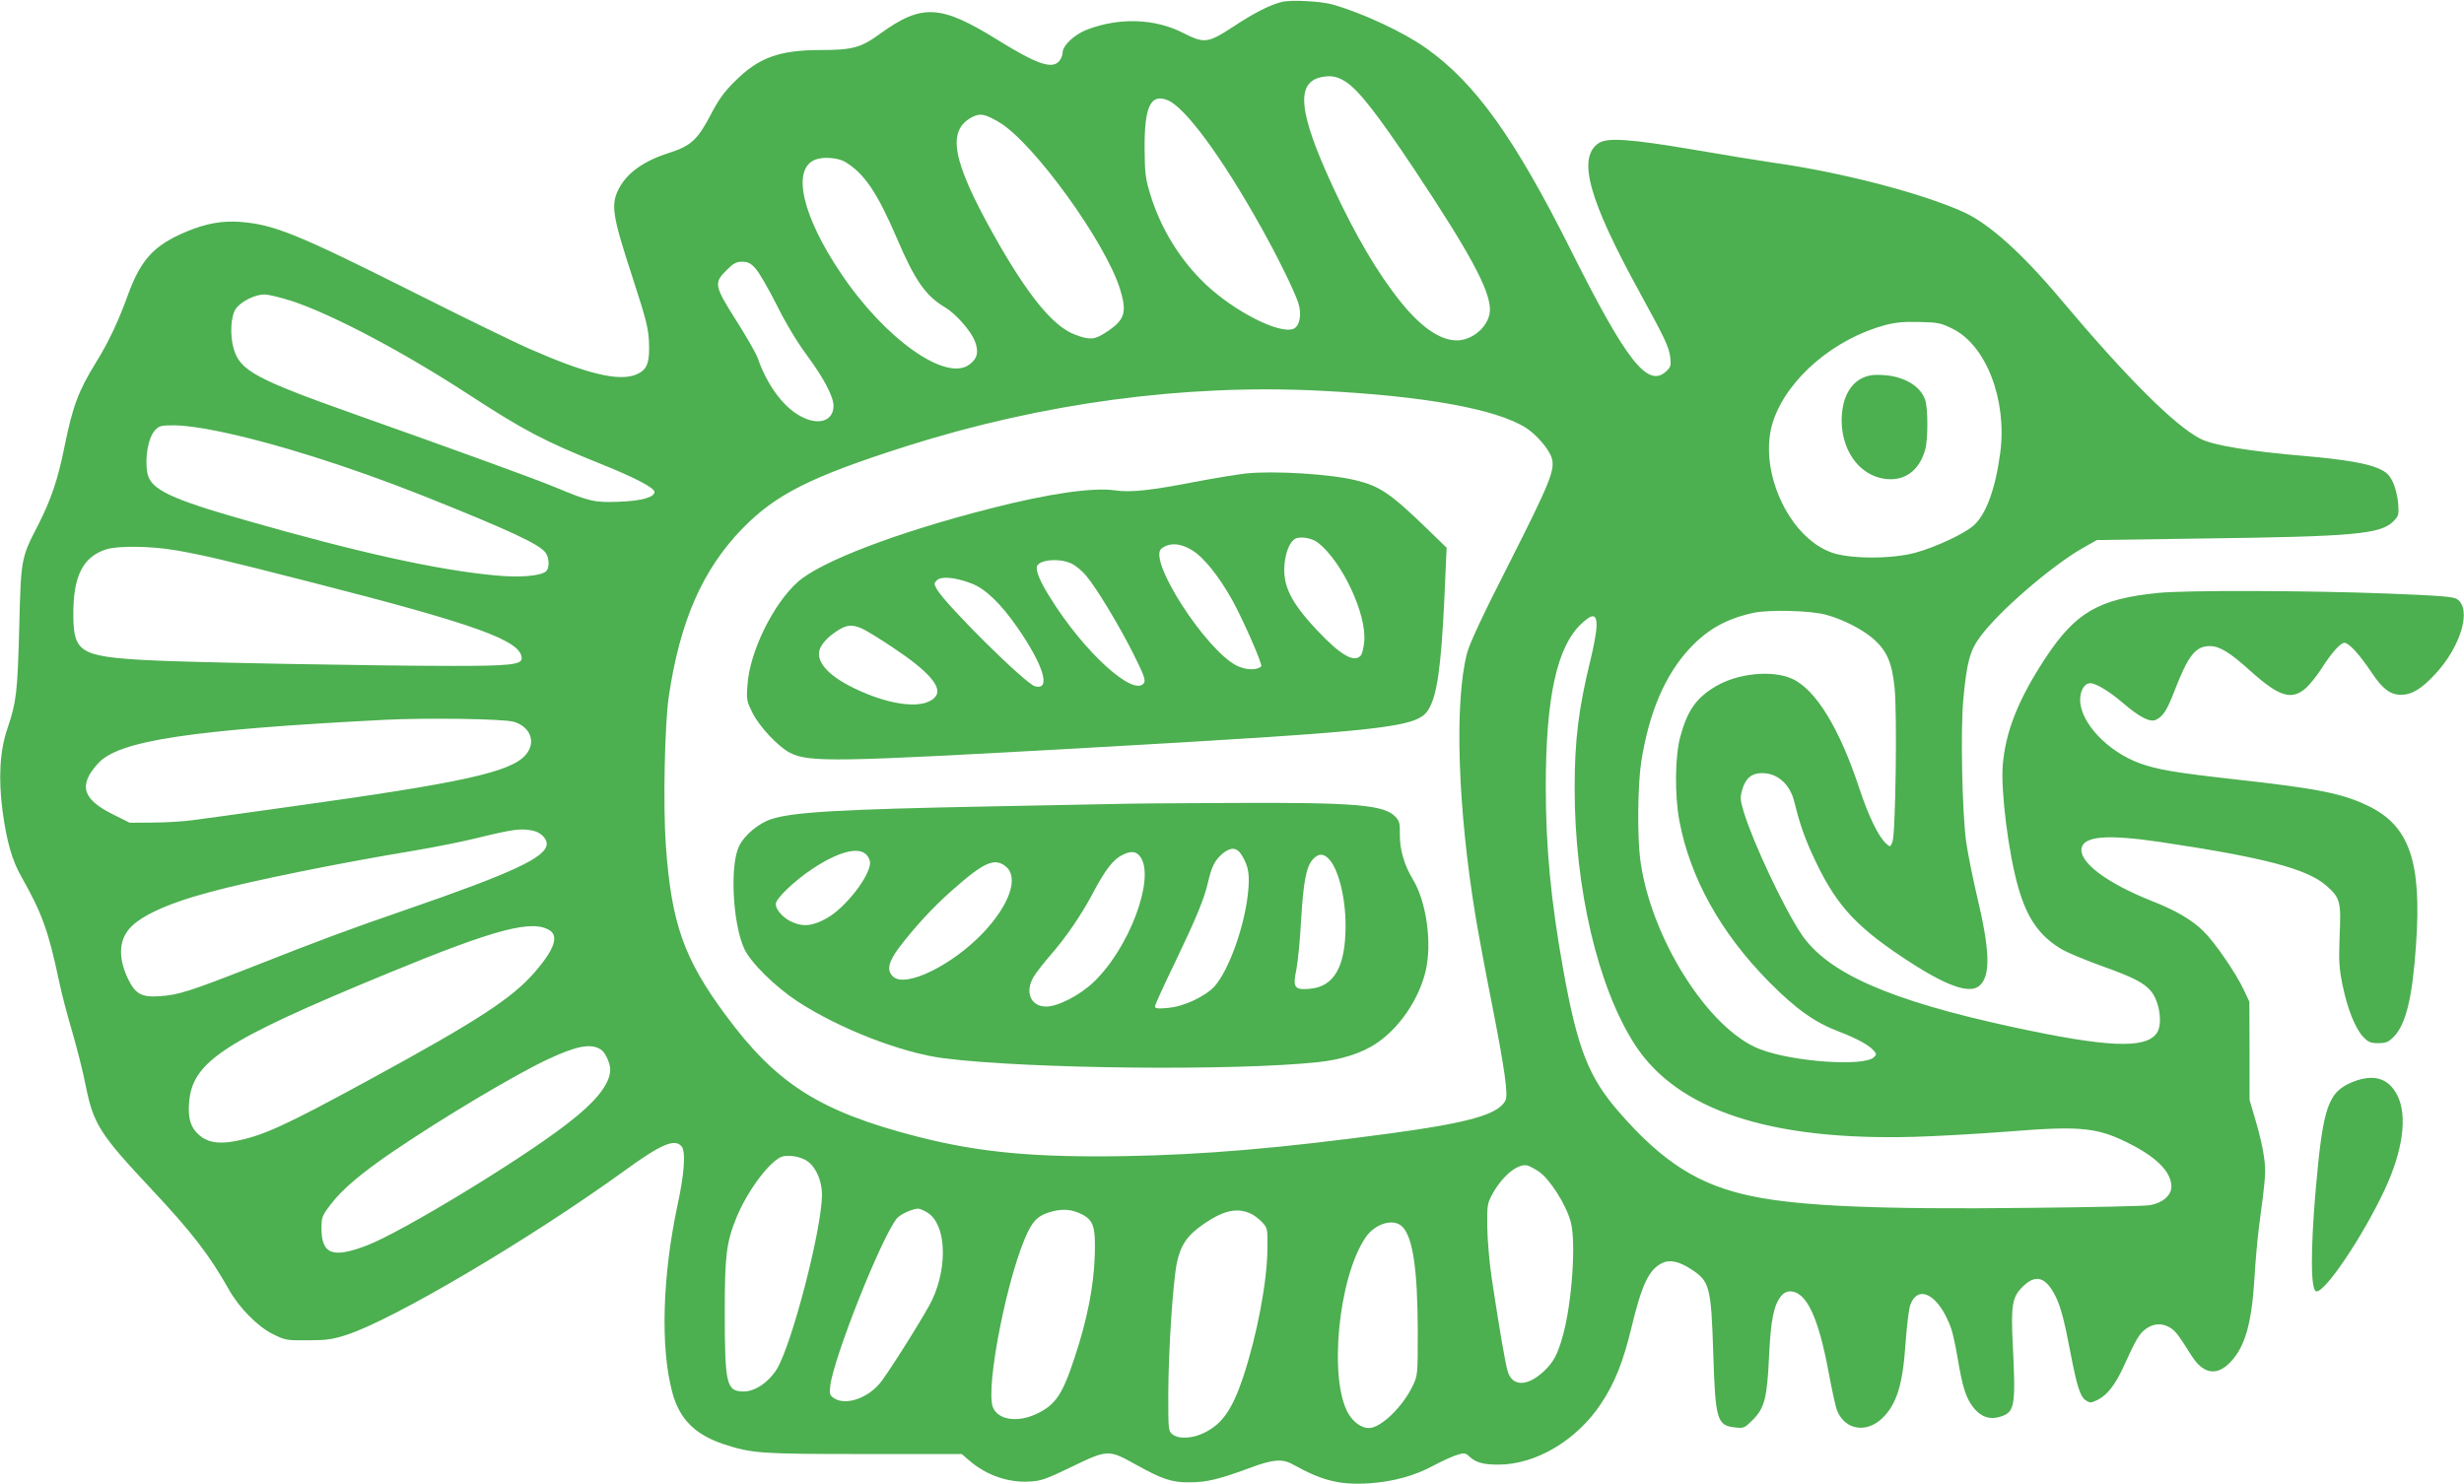
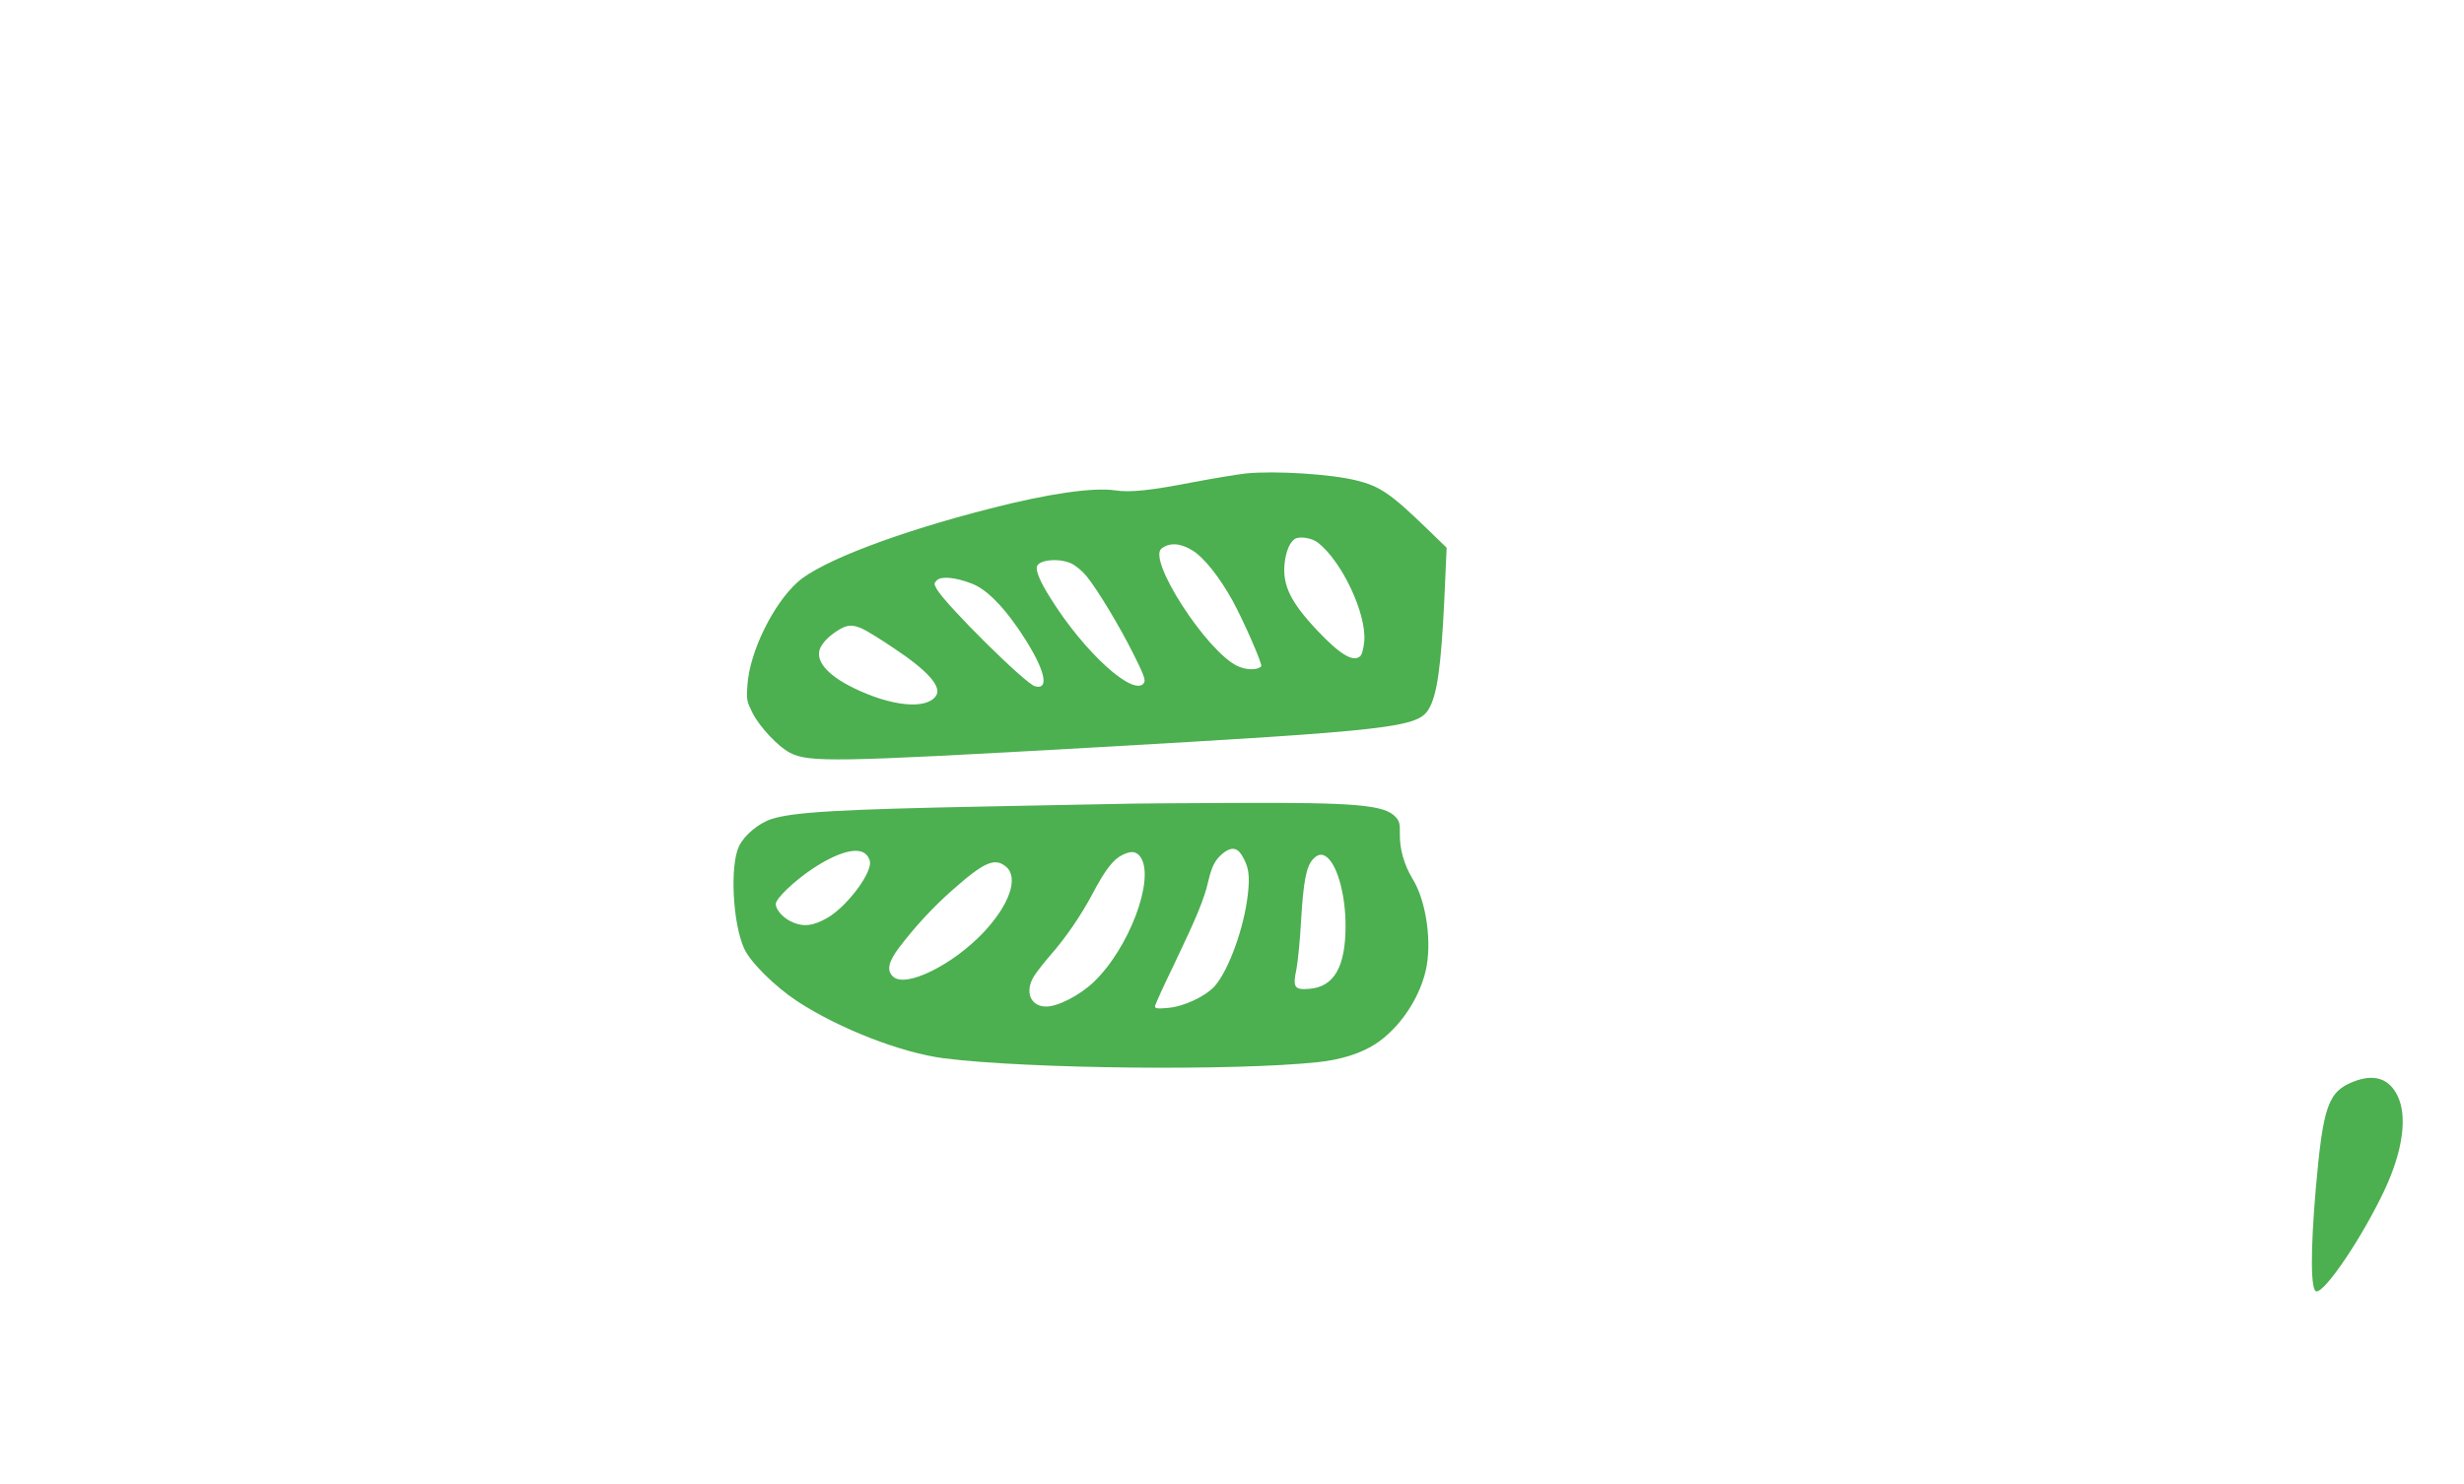
<svg xmlns="http://www.w3.org/2000/svg" version="1.0" width="1280pt" height="771pt" viewBox="0 0 1280 771" preserveAspectRatio="xMidYMid meet">
  <g transform="translate(0,771) scale(0.1,-0.1)" fill="#4caf50" stroke="none">
-     <path d="M6659 7700 c-63 -16 -141 -55 -253 -129 -132 -86 -150 -88 -260 -32 -144 74 -328 81 -494 19 -69 -25 -132 -84 -132 -122 0 -14 -9 -35 -21 -47 -38 -38 -117 -10 -314 112 -299 186 -396 191 -614 33 -97 -71 -143 -84 -305 -84 -219 0 -326 -39 -451 -165 -54 -53 -83 -94 -124 -173 -67 -128 -102 -160 -214 -196 -133 -42 -220 -104 -263 -188 -42 -82 -33 -139 71 -457 77 -237 86 -273 87 -367 1 -86 -15 -118 -67 -140 -90 -37 -254 2 -551 132 -70 30 -351 167 -623 304 -588 295 -710 344 -883 357 -93 7 -177 -8 -276 -49 -171 -71 -239 -144 -307 -329 -52 -144 -102 -248 -168 -355 -89 -144 -120 -226 -162 -435 -34 -170 -70 -275 -136 -405 -90 -174 -90 -174 -99 -534 -9 -339 -15 -388 -61 -524 -40 -116 -48 -258 -26 -428 21 -158 50 -260 98 -343 107 -190 140 -280 194 -535 14 -69 46 -190 70 -270 23 -80 55 -203 69 -275 41 -206 73 -256 343 -544 211 -225 303 -345 403 -523 53 -94 150 -192 228 -230 64 -32 71 -33 182 -32 97 0 128 5 200 28 244 79 955 499 1444 853 191 139 262 169 297 126 22 -26 14 -142 -21 -303 -79 -369 -90 -741 -28 -973 37 -140 118 -221 268 -271 147 -48 190 -51 730 -51 l506 0 43 -37 c86 -73 200 -113 309 -106 60 3 85 12 218 76 188 91 193 91 333 13 138 -77 188 -94 281 -93 87 0 153 16 305 72 127 48 176 52 231 21 153 -85 244 -108 399 -98 123 9 232 38 332 92 47 25 102 50 124 56 35 11 42 10 62 -9 34 -31 71 -42 150 -42 195 0 406 125 533 315 73 110 116 218 160 401 52 216 89 296 156 330 41 21 90 11 155 -32 94 -61 102 -90 113 -434 11 -349 19 -377 115 -387 43 -5 47 -3 89 38 63 63 76 115 86 334 9 188 24 261 61 309 13 17 30 26 48 26 84 0 147 -131 201 -424 17 -90 36 -179 44 -197 42 -100 153 -117 235 -37 74 72 106 175 120 390 6 82 16 166 22 189 38 124 152 64 215 -114 8 -21 23 -92 34 -157 26 -154 45 -211 87 -260 39 -45 83 -58 138 -40 71 24 77 56 61 372 -10 202 -3 247 47 298 70 72 123 58 175 -45 27 -55 46 -127 76 -285 35 -183 52 -237 81 -256 22 -14 27 -14 59 1 52 25 94 79 138 175 63 140 83 174 118 197 39 27 81 29 121 6 30 -18 45 -38 113 -146 61 -97 132 -109 203 -34 75 79 109 197 124 427 5 91 16 215 24 275 35 264 37 286 26 364 -5 43 -25 127 -43 187 l-32 109 0 255 -1 255 -27 58 c-44 93 -151 249 -212 309 -59 58 -141 107 -269 157 -236 94 -381 204 -363 277 16 60 136 69 409 29 536 -80 762 -139 862 -227 72 -63 77 -83 69 -261 -5 -133 -3 -165 15 -255 26 -126 66 -225 107 -269 27 -28 38 -33 79 -33 40 0 52 5 79 32 64 64 98 203 117 481 30 433 -35 619 -254 722 -131 63 -265 89 -682 135 -313 35 -409 51 -499 84 -166 60 -308 210 -310 327 -1 49 22 89 52 89 30 0 98 -41 167 -100 91 -78 146 -106 177 -89 37 20 55 49 94 149 71 184 109 233 184 233 50 0 104 -33 208 -127 152 -137 217 -157 292 -90 21 20 57 64 79 99 53 83 99 135 120 135 23 0 78 -60 140 -153 58 -87 98 -117 154 -117 56 0 107 31 179 109 133 144 189 337 112 388 -21 13 -84 18 -362 29 -412 16 -1053 18 -1193 3 -307 -31 -427 -101 -584 -339 -140 -214 -206 -378 -221 -555 -11 -136 30 -464 82 -641 46 -159 111 -250 227 -318 26 -15 116 -53 199 -83 170 -61 224 -88 262 -133 45 -54 62 -173 30 -218 -58 -83 -257 -75 -755 33 -636 138 -958 280 -1093 484 -90 135 -249 473 -297 631 -19 62 -20 77 -9 115 17 61 49 88 104 88 80 0 145 -58 167 -149 23 -96 50 -177 89 -263 117 -259 216 -374 475 -546 220 -147 348 -194 400 -145 57 53 52 185 -16 469 -21 90 -46 214 -55 275 -21 155 -30 580 -15 742 18 193 34 253 88 326 96 131 368 366 530 459 l76 43 551 8 c789 10 922 23 989 89 28 29 29 33 25 94 -3 36 -15 84 -28 111 -19 38 -32 51 -75 70 -57 26 -180 47 -375 64 -295 25 -483 56 -549 90 -132 67 -384 318 -726 725 -200 238 -369 390 -500 451 -213 98 -637 209 -995 259 -63 9 -248 39 -410 67 -331 56 -449 64 -494 35 -114 -75 -55 -291 215 -782 131 -239 149 -278 156 -334 4 -40 2 -49 -21 -70 -96 -90 -207 52 -498 634 -290 578 -494 864 -750 1045 -115 82 -327 181 -483 226 -63 18 -219 26 -266 14z m332 -415 c67 -43 165 -169 356 -455 289 -435 393 -627 393 -729 0 -75 -76 -151 -159 -159 -88 -8 -192 60 -302 196 -122 151 -240 352 -358 608 -177 384 -191 538 -53 564 48 9 79 3 123 -25z m-927 -95 c91 -34 285 -298 490 -666 82 -147 169 -323 190 -387 20 -60 8 -123 -26 -136 -74 -27 -302 89 -452 229 -134 126 -238 294 -292 475 -24 79 -27 108 -28 235 -1 216 31 284 118 250z m-872 -116 c179 -108 552 -624 627 -868 37 -122 24 -160 -77 -225 -57 -37 -82 -38 -157 -10 -116 43 -249 208 -426 524 -213 382 -241 536 -110 606 42 22 67 18 143 -27z m-802 -205 c100 -60 167 -159 270 -399 93 -218 149 -298 251 -358 55 -33 133 -122 153 -174 22 -56 13 -92 -28 -122 -122 -92 -439 133 -667 473 -202 299 -257 542 -135 591 41 17 119 11 156 -11z m-466 -553 c17 -18 66 -102 109 -187 48 -97 107 -195 158 -264 87 -117 139 -216 139 -263 0 -82 -82 -106 -176 -52 -89 50 -171 164 -218 300 -9 25 -59 112 -111 194 -114 180 -118 196 -51 262 36 36 50 44 81 44 30 0 44 -7 69 -34z m-2405 -171 c214 -72 575 -263 916 -485 287 -187 392 -242 685 -360 179 -72 280 -125 280 -146 0 -28 -69 -47 -185 -51 -127 -5 -152 1 -330 75 -114 47 -491 184 -1035 377 -522 185 -603 229 -636 343 -21 72 -15 172 12 209 27 37 99 73 147 73 22 0 87 -16 146 -35z m8624 -143 c175 -86 284 -370 248 -644 -25 -188 -74 -322 -139 -379 -49 -43 -197 -112 -302 -141 -124 -33 -335 -33 -432 0 -231 80 -391 442 -305 689 76 219 315 422 580 494 54 14 98 18 177 16 97 -2 112 -5 173 -35z m-3288 -322 c540 -27 916 -94 1072 -193 54 -34 121 -112 134 -157 18 -61 -8 -126 -221 -547 -140 -275 -205 -414 -219 -467 -66 -253 -49 -803 44 -1366 14 -85 52 -290 85 -455 67 -342 86 -476 70 -504 -38 -72 -190 -115 -605 -171 -564 -76 -961 -110 -1370 -117 -471 -8 -757 19 -1075 100 -510 131 -735 273 -1000 632 -217 293 -282 476 -311 881 -15 210 -6 627 15 774 58 392 175 659 381 872 175 180 356 271 855 430 706 224 1441 323 2145 288z m-5725 -210 c286 -58 683 -183 1068 -336 448 -179 606 -252 637 -297 19 -27 20 -81 1 -96 -29 -24 -137 -33 -261 -21 -303 28 -714 119 -1300 287 -390 111 -492 160 -509 243 -15 79 3 185 39 224 22 24 31 26 102 26 47 0 137 -12 223 -30z m-218 -619 c143 -25 247 -49 688 -162 875 -223 1110 -308 1110 -400 0 -32 -62 -39 -355 -39 -403 0 -1378 18 -1595 30 -341 19 -378 41 -379 231 -2 205 49 306 172 345 63 19 229 17 359 -5z m8573 -335 c92 -25 194 -78 251 -129 67 -61 93 -121 106 -251 14 -134 5 -761 -11 -800 -11 -28 -12 -28 -32 -10 -41 37 -91 140 -140 287 -103 313 -227 515 -349 570 -103 47 -282 29 -397 -39 -101 -60 -147 -125 -184 -261 -28 -100 -30 -304 -5 -438 56 -297 215 -583 466 -837 140 -141 236 -210 363 -258 93 -36 154 -69 180 -98 16 -18 16 -21 2 -35 -50 -50 -419 -25 -591 41 -270 102 -574 587 -624 992 -15 123 -12 379 5 495 39 257 123 456 251 594 93 101 194 157 334 187 84 17 293 12 375 -10z m-1191 -62 c-1 -27 -15 -106 -32 -174 -62 -253 -82 -416 -82 -667 0 -520 121 -1034 313 -1331 220 -340 701 -499 1447 -479 118 3 337 16 485 27 394 32 475 23 656 -72 132 -70 199 -142 199 -215 0 -44 -48 -85 -112 -95 -29 -5 -314 -11 -633 -14 -768 -9 -1188 9 -1435 61 -274 57 -460 174 -688 435 -159 182 -217 329 -291 740 -64 356 -91 637 -91 951 0 466 58 731 187 850 58 54 78 49 77 -17z m-5626 -494 c89 -26 119 -109 62 -173 -78 -89 -327 -144 -1205 -266 -236 -33 -470 -66 -520 -72 -49 -7 -144 -13 -211 -13 l-120 -1 -86 43 c-160 79 -182 151 -79 265 107 119 479 175 1491 227 223 11 613 5 668 -10z m100 -566 c39 -8 72 -39 72 -68 0 -69 -169 -149 -737 -345 -302 -104 -443 -157 -778 -289 -339 -133 -398 -152 -495 -158 -94 -7 -126 11 -164 88 -48 99 -50 186 -4 250 50 71 197 141 425 202 216 59 676 152 1063 216 102 17 248 46 325 65 193 47 230 52 293 39z m89 -519 c46 -31 21 -100 -77 -214 -118 -137 -295 -253 -868 -565 -435 -237 -547 -288 -694 -316 -85 -15 -140 -6 -183 32 -44 38 -59 85 -53 167 16 216 179 322 1043 678 551 227 742 277 832 218z m264 -618 c23 -14 49 -71 49 -105 -1 -75 -74 -167 -230 -286 -247 -190 -851 -556 -1031 -626 -181 -70 -239 -48 -239 89 0 56 3 64 48 123 58 77 158 162 327 277 253 172 633 399 803 478 148 69 221 83 273 50z m1061 -573 c51 -26 88 -103 88 -183 -1 -178 -155 -772 -234 -904 -42 -68 -113 -117 -172 -117 -91 0 -99 35 -99 420 0 288 9 355 60 482 62 151 187 313 248 321 40 4 74 -2 109 -19z m3810 -60 c57 -37 143 -171 168 -264 28 -105 6 -420 -41 -589 -28 -101 -49 -139 -101 -188 -84 -77 -160 -78 -185 -1 -12 36 -45 227 -84 488 -12 80 -22 198 -23 265 -1 115 0 122 28 173 52 94 133 159 181 146 11 -3 37 -17 57 -30z m-3175 -214 c97 -59 109 -275 25 -455 -29 -62 -195 -328 -260 -418 -65 -90 -188 -134 -251 -91 -21 15 -23 23 -18 63 17 145 263 765 345 869 17 22 80 51 112 52 8 0 29 -9 47 -20z m802 -9 c62 -31 73 -67 68 -216 -5 -157 -39 -331 -103 -524 -65 -199 -101 -252 -203 -299 -98 -45 -197 -29 -223 36 -41 104 80 708 183 914 32 64 59 86 127 104 54 14 102 10 151 -15z m874 5 c18 -7 46 -28 62 -45 30 -32 30 -34 29 -139 -1 -171 -54 -450 -126 -667 -56 -168 -109 -244 -201 -289 -62 -31 -134 -35 -167 -8 -21 17 -21 24 -21 212 1 226 24 579 45 681 20 91 55 142 140 200 101 69 170 85 239 55z m792 -70 c54 -54 79 -220 80 -536 0 -233 0 -236 -26 -290 -52 -110 -166 -220 -228 -220 -38 0 -79 29 -106 74 -104 177 -53 706 88 915 50 74 146 103 192 57z" />
-     <path d="M9714 5759 c-94 -19 -148 -108 -147 -239 3 -171 112 -300 255 -300 87 0 152 56 179 154 15 53 15 212 0 258 -23 68 -99 117 -202 128 -31 3 -69 3 -85 -1z" />
    <path d="M6473 5250 c-46 -5 -166 -25 -267 -44 -226 -44 -334 -56 -412 -44 -115 17 -350 -17 -649 -94 -483 -123 -884 -276 -1002 -383 -127 -114 -249 -363 -260 -533 -6 -79 -4 -85 27 -148 37 -72 133 -174 193 -205 99 -51 229 -49 1557 26 1567 89 1703 105 1761 199 44 72 65 218 82 571 l12 269 -100 97 c-191 185 -247 223 -370 253 -132 33 -425 51 -572 36z m374 -360 c125 -98 253 -371 240 -513 -3 -32 -11 -64 -17 -72 -34 -41 -105 0 -225 127 -140 148 -183 236 -172 349 7 65 27 112 54 129 26 15 88 5 120 -20z m-654 -39 c62 -38 141 -138 210 -262 58 -106 157 -333 149 -341 -22 -22 -80 -20 -127 3 -161 81 -463 549 -392 608 41 33 98 30 160 -8z m-623 -71 c21 -11 54 -39 73 -62 57 -69 173 -262 245 -406 54 -107 64 -136 55 -150 -50 -78 -311 158 -487 442 -53 83 -77 142 -69 164 14 36 122 43 183 12z m-525 -101 c73 -27 153 -104 240 -229 137 -198 176 -328 92 -306 -49 12 -460 419 -510 504 -16 29 -16 31 0 47 22 22 94 16 178 -16z m-569 -234 c20 -8 93 -53 163 -100 180 -119 256 -204 223 -251 -50 -72 -230 -55 -427 41 -142 69 -205 147 -172 212 18 33 49 63 97 92 42 25 68 26 116 6z" />
    <path d="M5810 3533 c-58 -1 -357 -7 -665 -13 -776 -15 -1024 -29 -1138 -66 -67 -22 -140 -83 -168 -141 -48 -100 -33 -401 27 -532 32 -71 160 -197 275 -273 218 -143 543 -269 764 -297 436 -55 1507 -66 1940 -20 120 12 228 47 301 95 123 81 225 231 260 379 34 145 4 362 -67 477 -45 74 -68 156 -67 232 1 57 -2 70 -23 92 -58 62 -208 75 -839 72 -272 -1 -542 -3 -600 -5z m640 -265 c37 -60 44 -105 32 -208 -20 -173 -99 -390 -171 -473 -48 -54 -163 -108 -245 -114 -52 -5 -66 -3 -66 8 0 8 45 107 100 220 114 238 155 336 176 427 19 81 35 112 74 146 43 36 75 34 100 -6z m-1950 2 c11 -11 20 -30 20 -42 0 -71 -131 -238 -227 -290 -69 -38 -115 -44 -168 -23 -50 18 -95 65 -95 98 0 28 96 120 191 183 133 88 237 116 279 74z m1426 -15 c74 -114 -61 -473 -245 -648 -71 -68 -185 -127 -246 -127 -82 0 -113 77 -64 157 13 21 51 70 84 108 81 92 161 209 220 320 65 124 108 180 156 203 46 23 74 19 95 -13z m975 -6 c51 -51 89 -199 89 -349 0 -214 -60 -319 -190 -328 -77 -6 -85 8 -65 104 7 38 19 152 24 254 12 200 27 279 62 316 28 30 53 30 80 3z m-1674 -43 c66 -57 17 -198 -120 -343 -161 -169 -402 -287 -467 -228 -35 32 -26 76 31 152 80 105 175 209 274 296 168 149 223 173 282 123z" />
    <path d="M12226 2090 c-132 -52 -158 -126 -196 -557 -28 -327 -27 -533 4 -533 48 0 238 283 352 524 97 206 122 389 67 496 -45 88 -121 111 -227 70z" />
  </g>
</svg>